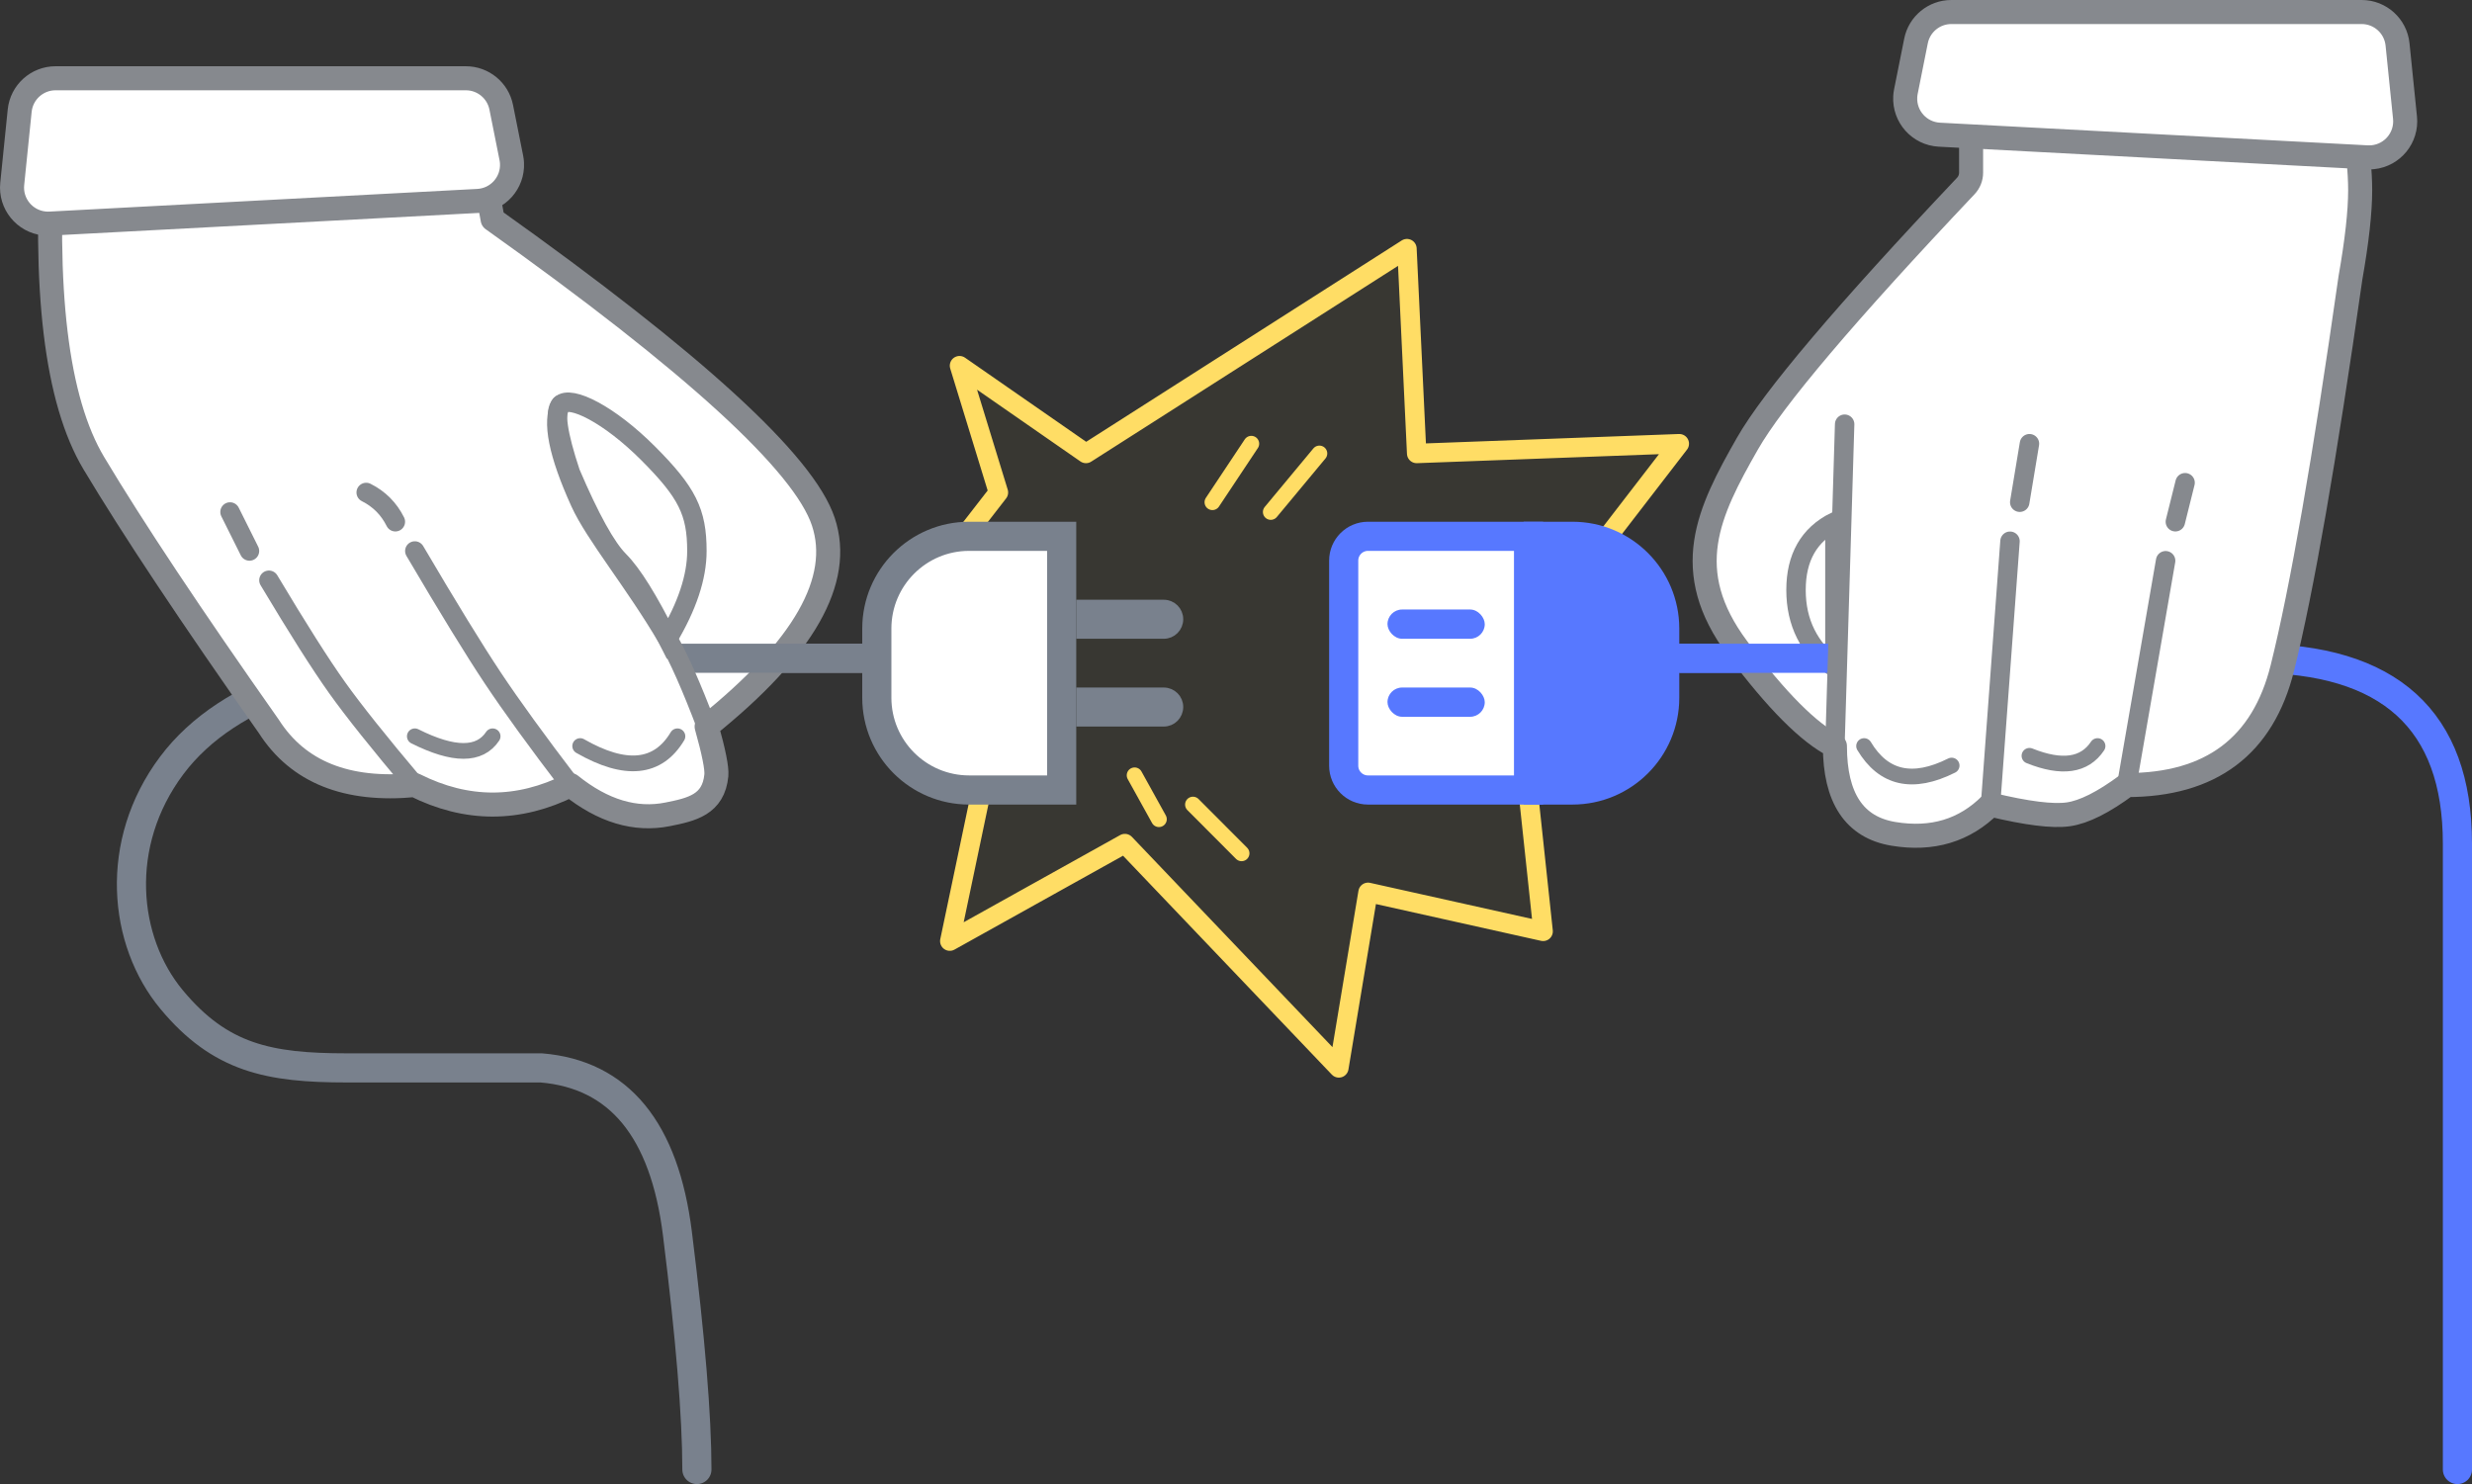
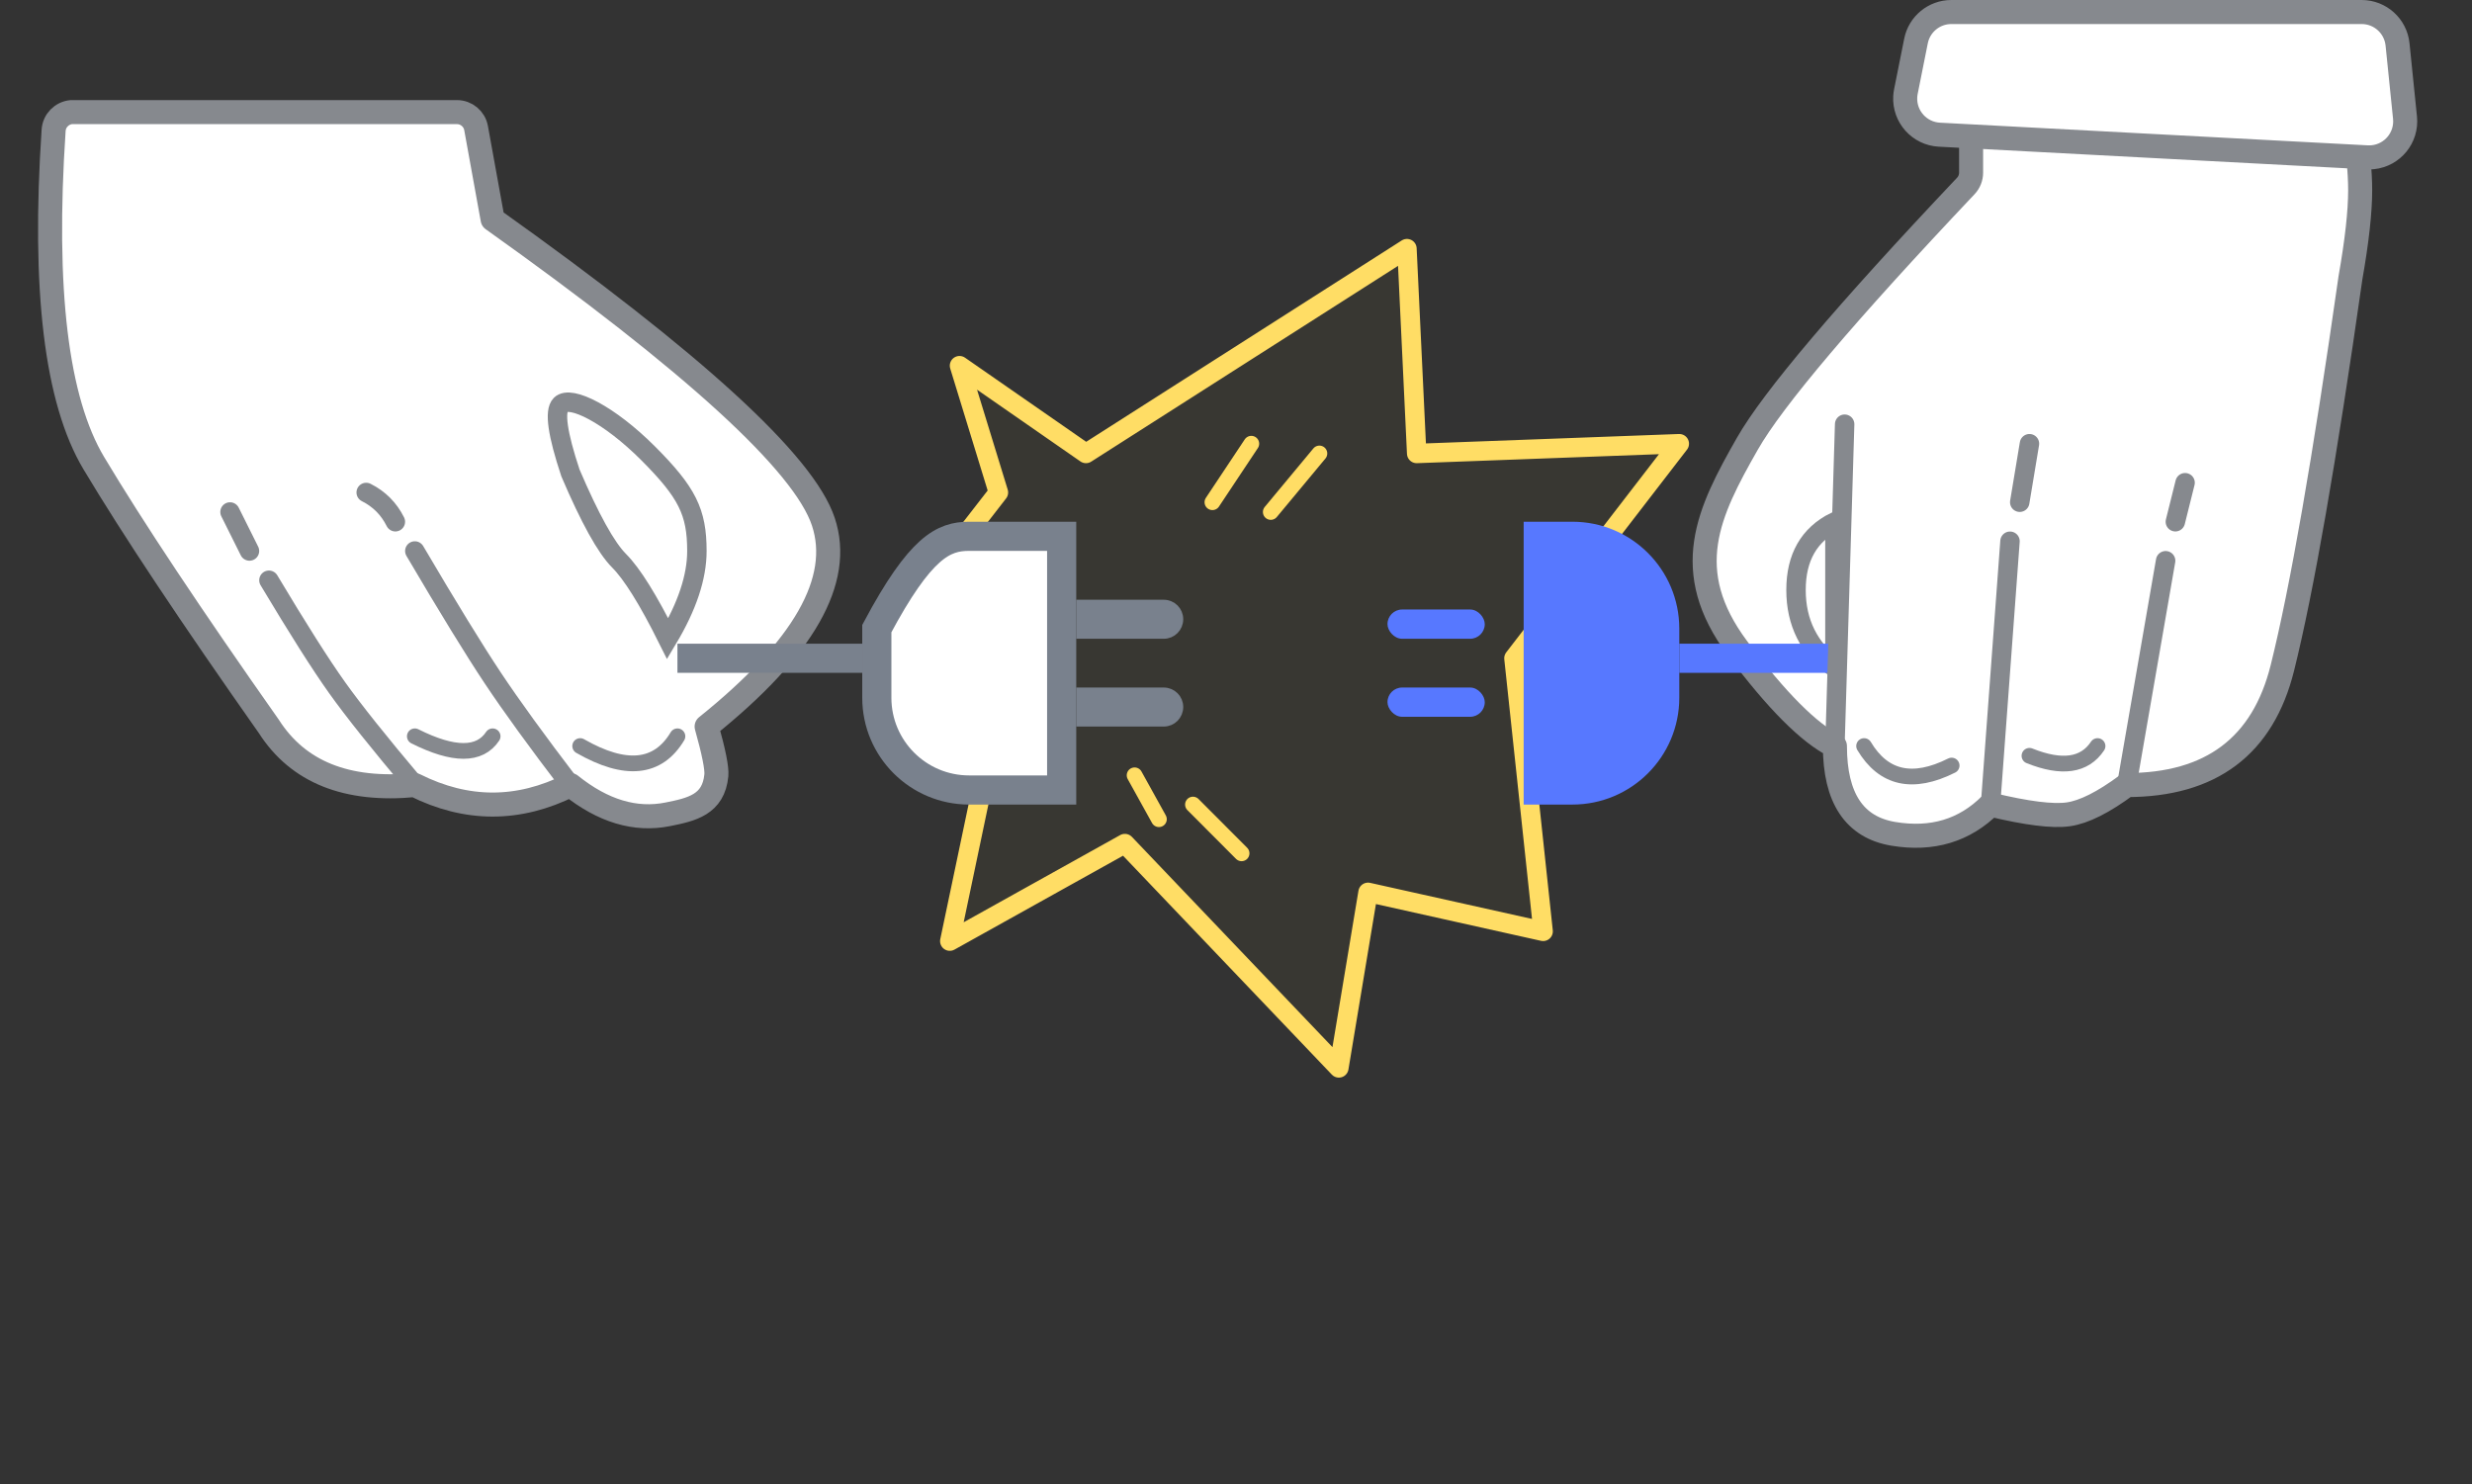
<svg xmlns="http://www.w3.org/2000/svg" width="328.996px" height="197.539px" viewBox="0 0 328.996 197.539" version="1.1">
  <rect x="0" y="0" width="328.996" height="197.539" fill="#333333" stroke="none" />
  <title>Connect</title>
  <g id="Page-1" stroke="none" stroke-width="1" fill="none" fill-rule="evenodd">
    <g id="[W]-Onboarding-(nothing-selected)" transform="translate(-952.943, -446.4)">
      <g id="Connect" transform="translate(954, 448)">
        <polygon id="Path-22" stroke="#FFDD65" stroke-width="2.586" fill-opacity="0.028" fill="#F2C318" stroke-linecap="round" stroke-linejoin="round" points="131.822 63.951 126.644 47.075 143.473 58.759 186.192 31.497 187.487 58.759 222.439 57.46 200.432 86.02 204.315 122.368 181.014 117.176 177.13 140.543 148.651 110.685 125.35 123.667 130.528 99.002 122.761 75.635" />
-         <path d="M140.239,69.785 L140.239,103.553 L127.921,103.553 C124.53,103.553 121.459,102.178 119.236,99.955 C117.013,97.733 115.638,94.662 115.638,91.27 L115.638,82.068 C115.638,78.676 117.013,75.605 119.236,73.383 C121.459,71.16 124.53,69.785 127.921,69.785 L140.239,69.785 Z" id="Rectangle" stroke="#79818D" stroke-width="3.879" fill="#FFFFFF" />
+         <path d="M140.239,69.785 L140.239,103.553 L127.921,103.553 C124.53,103.553 121.459,102.178 119.236,99.955 C117.013,97.733 115.638,94.662 115.638,91.27 L115.638,82.068 C121.459,71.16 124.53,69.785 127.921,69.785 L140.239,69.785 Z" id="Rectangle" stroke="#79818D" stroke-width="3.879" fill="#FFFFFF" />
        <path d="M153.832,90.561 C154.368,90.561 154.853,90.778 155.204,91.129 C155.555,91.48 155.772,91.965 155.772,92.5 C155.772,93.045 155.556,93.535 155.204,93.89 C154.853,94.243 154.368,94.461 153.832,94.461 L142.825,94.461 L142.825,90.561 Z" id="Rectangle" stroke="#79818D" stroke-width="1.293" fill="#79818D" />
        <path d="M153.832,78.877 C154.368,78.877 154.853,79.095 155.204,79.445 C155.555,79.796 155.772,80.281 155.772,80.817 C155.772,81.361 155.556,81.852 155.204,82.206 C154.853,82.56 154.368,82.777 153.832,82.777 L142.825,82.777 L142.825,78.877 Z" id="Rectangle" stroke="#79818D" stroke-width="1.293" fill="#79818D" />
        <path d="M220.499,69.785 L220.499,103.553 L215.949,103.553 C212.557,103.553 209.486,102.178 207.263,99.955 C205.041,97.733 203.666,94.662 203.666,91.27 L203.666,82.068 C203.666,78.676 205.041,75.605 207.263,73.383 C209.486,71.16 212.557,69.785 215.949,69.785 L220.499,69.785 Z" id="Rectangle" stroke="#5778FF" stroke-width="3.879" fill="#5778FF" transform="translate(212.082, 86.669) scale(-1, 1) translate(-212.082, -86.669)" />
-         <path d="M202.376,69.785 L202.376,103.553 L181.008,103.553 C180.115,103.553 179.307,103.191 178.722,102.606 C178.137,102.021 177.775,101.213 177.775,100.321 L177.775,73.017 C177.775,72.125 178.137,71.317 178.722,70.732 C179.307,70.147 180.115,69.785 181.008,69.785 L202.376,69.785 Z" id="Rectangle" stroke="#5778FF" stroke-width="3.879" fill="#FFFFFF" />
        <rect id="Rectangle" fill="#5778FF" x="183.603" y="89.914" width="12.945" height="3.894" rx="1.947" />
        <rect id="Rectangle" fill="#5778FF" x="183.603" y="79.529" width="12.945" height="3.894" rx="1.947" />
-         <path d="M113.699,86.02 C86.946,86.02 68.822,86.02 59.329,86.02 C45.09,86.02 29.555,89.914 21.788,100.3 C14.021,110.685 15.316,123.667 21.788,131.456 C28.261,139.245 34.734,140.543 45.09,140.543 C51.994,140.543 60.624,140.543 70.98,140.543 C81.336,141.408 87.377,148.764 89.103,162.611 C90.829,176.458 91.692,186.921 91.692,194" id="Path-20" stroke="#79818D" stroke-width="3.879" stroke-linecap="round" stroke-linejoin="round" />
-         <path d="M222.439,86.02 L298.815,86.02 C316.938,86.02 326,94.242 326,110.685 C326,127.128 326,154.9 326,194" id="Path-21" stroke="#5778FF" stroke-width="3.879" stroke-linecap="round" stroke-linejoin="round" />
        <line x1="165.48" y1="57.46" x2="160.302" y2="65.249" id="Path-23" stroke="#FFDD65" stroke-width="2.093" stroke-linecap="round" stroke-linejoin="round" />
        <line x1="174.541" y1="58.759" x2="168.069" y2="66.548" id="Path-24" stroke="#FFDD65" stroke-width="2.093" stroke-linecap="round" stroke-linejoin="round" />
        <line x1="149.946" y1="101.598" x2="153.182" y2="107.44" id="Path-25" stroke="#FFDD65" stroke-width="2.093" stroke-linecap="round" stroke-linejoin="round" />
        <line x1="157.713" y1="105.492" x2="164.185" y2="111.983" id="Path-26" stroke="#FFDD65" stroke-width="2.093" stroke-linecap="round" stroke-linejoin="round" />
        <g id="Group" transform="translate(5.607, 13.323)" stroke="#86898E">
          <path d="M0.473,2.416 C-0.949,23.62 0.835,38.393 5.825,46.734 C11.003,55.388 18.771,67.072 29.127,81.784 C31.066,84.812 33.655,86.976 36.894,88.275 C40.132,89.574 44.016,90.007 48.544,89.573 C51.996,91.304 55.449,92.169 58.901,92.169 C62.353,92.169 65.805,91.304 69.257,89.573 C73.572,93.035 77.887,94.333 82.202,93.468 C85.378,92.831 88.303,92.193 88.674,88.275 C88.763,87.338 88.332,85.174 87.38,81.784 C100.325,71.399 105.503,62.312 102.914,54.523 C100.325,46.734 85.654,33.319 58.901,14.28 L56.697,2.125 C56.474,0.894 55.403,-2.29656421e-16 54.152,0 C44.947,0 35.743,0 26.538,0 C17.934,0 10.034,0 2.836,0 C1.562,0.116 0.557,1.139 0.473,2.416 Z" id="Path-27" stroke-width="3.2" fill="#FFFFFF" stroke-linejoin="round" />
          <path d="M48.544,89.573 C43.815,83.972 40.363,79.645 38.188,76.591 C36.013,73.538 32.993,68.778 29.127,62.312" id="Path-28" stroke-width="2.586" fill="#D8D8D8" stroke-linecap="round" stroke-linejoin="round" />
          <path d="M69.257,89.573 C64.815,83.758 61.363,78.998 58.901,75.293 C56.438,71.589 52.986,65.963 48.544,58.417" id="Path-29" stroke-width="2.586" fill="#D8D8D8" stroke-linecap="round" stroke-linejoin="round" />
          <path d="M42.072,50.628 C43.798,51.494 45.092,52.792 45.955,54.523" id="Path-31" stroke-width="2.586" fill="#D8D8D8" stroke-linecap="round" stroke-linejoin="round" />
          <line x1="23.949" y1="53.225" x2="26.538" y2="58.417" id="Path-32" stroke-width="2.586" fill="#D8D8D8" stroke-linecap="round" stroke-linejoin="round" />
          <path d="M82.202,70.101 C84.791,65.773 86.085,61.879 86.085,58.417 C86.085,53.225 84.791,50.628 79.613,45.436 C74.435,40.243 69.257,37.647 67.962,38.945 C67.099,39.81 67.531,42.839 69.257,48.032 C71.846,54.09 74.003,57.985 75.729,59.715 C77.455,61.446 79.613,64.908 82.202,70.101 Z" id="Path-33" stroke-width="2.586" fill="#FFFFFF" />
        </g>
-         <path d="M5.598,28.162 L62.543,25.145 C65.191,25.005 67.223,22.745 67.083,20.098 C67.07,19.867 67.042,19.637 66.996,19.411 L65.651,12.678 C65.202,10.434 63.232,8.818 60.944,8.818 L6.338,8.818 C3.876,8.818 1.812,10.682 1.563,13.131 L0.569,22.882 C0.3,25.519 2.22,27.875 4.857,28.144 C5.103,28.169 5.351,28.175 5.598,28.162 Z" id="Path-3" stroke="#86898E" stroke-width="3.2" fill="#FFFFFF" />
        <path d="M261.274,14.611 L261.274,21.383 C261.274,22.044 261.021,22.679 260.567,23.158 C244.591,40.056 234.902,51.49 231.5,57.46 C226.322,66.548 222.439,74.336 230.206,84.722 C235.384,91.645 239.699,95.973 243.151,97.703 C243.151,104.627 245.74,108.521 250.918,109.387 C256.096,110.252 260.411,108.954 263.863,105.492 C268.688,106.656 272.14,107.088 274.219,106.791 C276.298,106.493 278.887,105.195 281.986,102.896 C293.206,102.896 300.11,97.703 302.699,87.318 C305.288,76.933 308.308,59.624 311.76,35.392 C312.623,30.488 313.055,26.593 313.055,23.708 C313.055,21.265 312.745,18.098 312.126,14.206 C311.928,12.951 310.846,12.026 309.576,12.025 L263.86,12.025 C262.432,12.025 261.274,13.183 261.274,14.611 Z" id="Path-34" stroke="#86898E" stroke-width="3.2" fill="#FFFFFF" stroke-linejoin="round" />
        <path d="M257.106,19.344 L314.052,16.327 C316.699,16.186 318.732,13.927 318.591,11.279 C318.579,11.049 318.55,10.819 318.505,10.593 L317.159,3.859 C316.711,1.615 314.741,4.67813695e-16 312.453,0 L257.847,0 C255.384,1.34052324e-15 253.321,1.863 253.071,4.313 L252.077,14.064 C251.808,16.701 253.728,19.057 256.366,19.326 C256.612,19.351 256.859,19.357 257.106,19.344 Z" id="Path-3" stroke="#86898E" stroke-width="3.2" fill="#FFFFFF" transform="translate(285.55, 9.82) scale(-1, 1) translate(-285.55, -9.82)" />
        <line x1="263.863" y1="105.492" x2="266.452" y2="70.442" id="Path-36" stroke="#86898E" stroke-width="2.586" fill="#FFFFFF" stroke-linecap="round" stroke-linejoin="round" />
        <line x1="269.041" y1="57.46" x2="267.747" y2="65.249" id="Path-37" stroke="#86898E" stroke-width="2.586" fill="#FFFFFF" stroke-linecap="round" stroke-linejoin="round" />
        <line x1="287.164" y1="73.038" x2="281.986" y2="102.896" id="Path-38" stroke="#86898E" stroke-width="2.586" fill="#FFFFFF" stroke-linecap="round" stroke-linejoin="round" />
        <line x1="289.754" y1="62.653" x2="288.459" y2="67.846" id="Path-39" stroke="#86898E" stroke-width="2.586" fill="#FFFFFF" stroke-linecap="round" stroke-linejoin="round" />
        <path d="M243.151,67.846 C239.699,69.577 237.973,72.606 237.973,76.933 C237.973,81.26 239.699,84.722 243.151,87.318 L243.151,67.846 Z" id="Path-40" stroke="#86898E" stroke-width="2.586" fill="#FFFFFF" />
        <path d="M113.699,86.02 C98.213,86.02 90.014,86.02 89.103,86.02" id="Path-20" stroke="#79818D" stroke-width="3.879" />
        <line x1="222.439" y1="86.02" x2="244.445" y2="86.02" id="Path-21" stroke="#5778FF" stroke-width="3.879" />
        <line x1="243.151" y1="97.703" x2="244.445" y2="54.864" id="Path-35" stroke="#86898E" stroke-width="2.586" fill="#FFFFFF" stroke-linecap="round" stroke-linejoin="round" />
-         <path d="M92.987,95.107 C90.964,89.759 89.238,85.864 87.809,83.424 C83.421,75.931 78.124,69.586 76.158,65.249 C73.232,58.794 72.369,54.467 73.569,52.268" id="Path-30" stroke="#86898E" stroke-width="2.586" stroke-linecap="round" stroke-linejoin="round" />
        <path d="M76.158,97.703 C82.199,101.165 86.514,100.732 89.103,96.405" id="Path-41" stroke="#86898E" stroke-width="2.093" stroke-linecap="round" stroke-linejoin="round" />
        <path d="M54.151,96.405 C59.329,99.002 62.781,99.002 64.507,96.405" id="Path-42" stroke="#86898E" stroke-width="2.093" stroke-linecap="round" stroke-linejoin="round" />
        <path d="M247.034,97.703 C249.623,102.031 253.507,102.896 258.685,100.3" id="Path-43" stroke="#86898E" stroke-width="2.093" stroke-linecap="round" stroke-linejoin="round" />
        <path d="M269.041,99.002 C273.356,100.732 276.377,100.3 278.103,97.703" id="Path-44" stroke="#86898E" stroke-width="2.093" stroke-linecap="round" stroke-linejoin="round" />
      </g>
    </g>
  </g>
</svg>